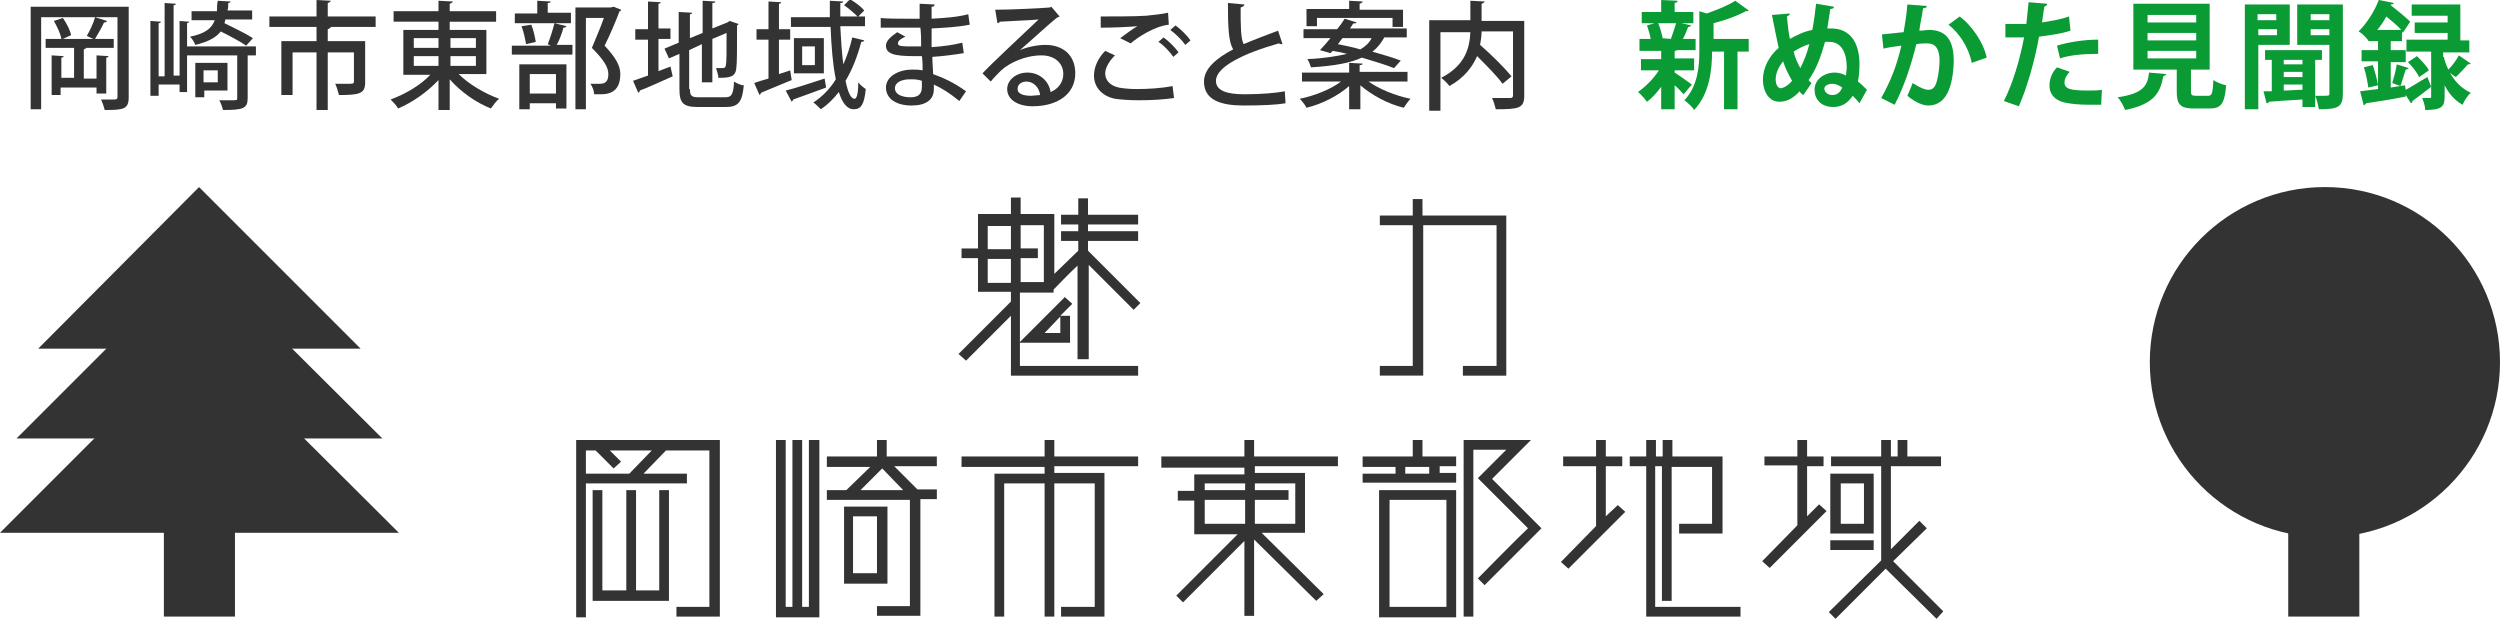
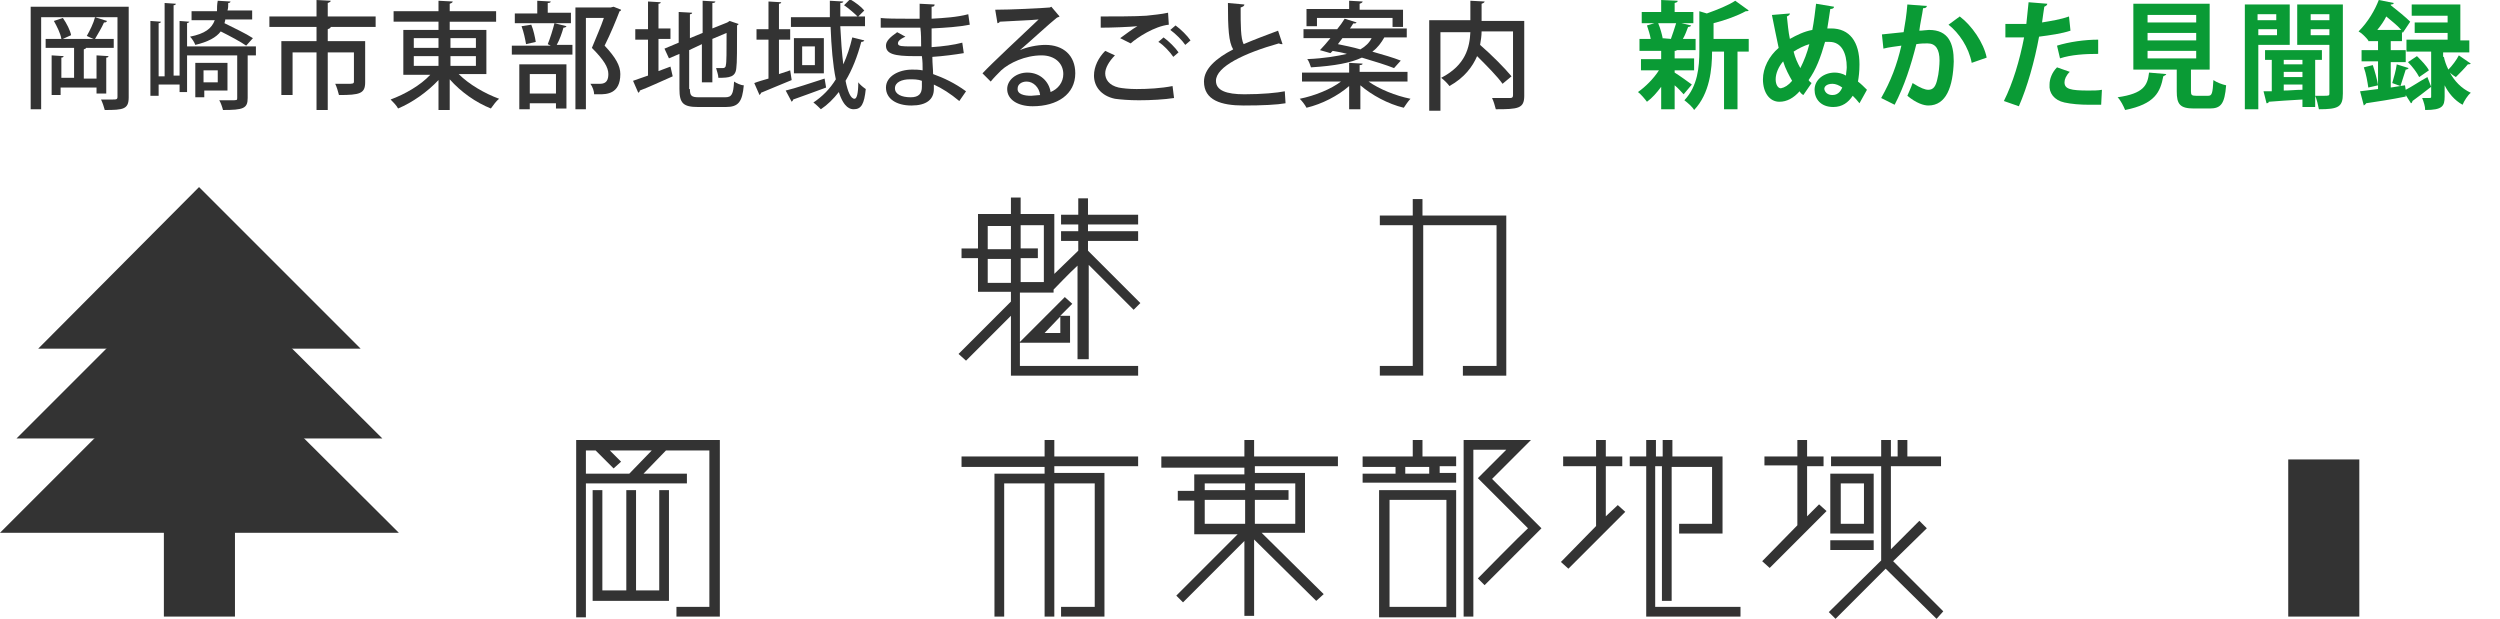
<svg xmlns="http://www.w3.org/2000/svg" version="1.1" id="レイヤー_1" x="0px" y="0px" viewBox="0 0 334.1 82.7" style="enable-background:new 0 0 334.1 82.7;" xml:space="preserve">
  <style type="text/css">
	.st0{fill:#333333;}
	.st1{fill:#0A9B35;}
</style>
  <g>
    <g>
      <path class="st0" d="M136.4,48.9h15.7v1.3h-17v-8l-6,6l-1-0.9l7-7v-1.3h-4.4v-4.5h-2.2v-1.3h2.2v-4.6h4.4v-2.2h1.3v2.2h4.5v8    l3.2-3.1v-1.3h-2.3v-1.3h2.3v-0.9h-2.3v-1.3h2.3v-2.2h1.3v2.2h6.7v1.3h-6.7v0.9h6.7v1.3h-6.7v1.3l7,7l-0.9,0.9l-6-6V48H144V35.5    c-1.1,1-2.8,2.8-3.2,3.2v0.4h-4.5v6.6l6-6l1,0.9l-1.6,1.6h1.3v3.6h-6.7V48.9z M132,33.3h3.1v-3.1H132V33.3z M132,37.8h3.1v-3.2    H132V37.8z M136.4,30.1v3.1h2.3v1.3h-2.3v3.2h3.1v-7.6H136.4z M139.6,44.5h2.1v-2.2L139.6,44.5z" />
      <path class="st0" d="M201.3,28.8v21.4h-5.8v-1.3h4.5V30.1h-9.8v20.1h-5.8v-1.3h4.4V30.1h-4.4v-1.3h4.4v-2.2h1.3v2.2H201.3z" />
      <path class="st0" d="M96.2,58.8v23.6h-5.8v-1.3h4.4V60.2H89L86,63.3h5.8v1.3H78.3v17.9H77V58.8H96.2z M87.1,60.2h-5.6l1.5,1.5    l-1,0.9l-2.4-2.4h-1.3v3.1h5.8L87.1,60.2z M88.1,65.5h1.3v14.8H79.2V65.5h1.3v13.4h3.2V65.5H85v13.4h3.1V65.5z" />
-       <path class="st0" d="M108.2,58.8h1.3v23.7h-5.8V58.8h1.3v22.3h0.9V58.8h1.3v22.3h0.9V58.8z M119.5,62.3l3.1,3.1h2.6v1.3H123v15.6    h-5.8v-1.3h4.4V66.8h-11.1v-1.3h2.6l3.2-3.1h-5.8V61h6.7v-2.2h1.3V61h6.7v1.3H119.5z M118.6,78h-5.8V67.7h5.8V78z M117.2,76.7V69    h-3.2v7.6H117.2z M120.7,65.5l-2.8-2.9l-2.9,2.9H120.7z" />
      <path class="st0" d="M140.9,62.3v0.9h6.7v19.2h-5.8v-1.3h4.5V64.6h-5.4v17.8h-1.3V64.6h-5.4v17.8h-1.3V63.3h6.7v-0.9h-11.1V61    h11.1v-2.2h1.3V61h11.2v1.3H140.9z" />
      <path class="st0" d="M167.7,62.3v0.9h6.7v8h-5.8l8.3,8.2l-1,0.9l-8.3-8.2v10.2h-1.3V72.3l-8.2,8.2l-0.9-0.9l8.2-8.2h-5.8v-4.5    h-2.2v-1.3h2.2v-2.2h6.7v-0.9h-11.1V61h11.1v-2.2h1.3V61h11.2v1.3H167.7z M161,65.5h5.4v-0.9H161V65.5z M161,70h5.4v-3.2H161V70z     M167.7,64.6v0.9h4.5v1.3h-4.5V70h5.4v-5.4H167.7z" />
      <path class="st0" d="M182.1,64.6v-1.3h4.4v-0.9h-4.4V61h6.7v-2.2h1.3V61h4.5v1.3h-2.2v0.9h2.2v1.3H182.1z M194.6,65.5v17h-10.3    v-17H194.6z M193.3,66.8h-7.6v14.3h7.6V66.8z M187.8,63.3h3.2v-0.9h-3.2V63.3z M206,70.6l-7.6,7.6l-0.9-0.9c0,0,5.8-5.9,6.7-6.7    l-6.7-6.7l3.8-3.8h-4.4v22.3h-1.3V58.8h9c0,0-4.4,4.4-5.2,5.2L206,70.6z" />
      <path class="st0" d="M217.2,68.4l-7.6,7.6l-1-0.9l4.7-4.8v-8h-4.4V61h4.4v-2.2h1.3V61h2.2v1.3h-2.2V69l1.6-1.5L217.2,68.4z     M232.6,81.1v1.3H220V62.3h-2.2V61h2.2v-2.2h1.3V61h0.9v-2.2h1.3V61h6.7v10.3h-5.8V70h4.4v-7.6h-5.4v17.9h-1.3V62.3h-0.9v18.8    H232.6z" />
      <path class="st0" d="M243.1,67.4l1,0.9l-7.6,7.6l-1-0.9l4.7-4.8v-8h-4.4V61h4.4v-2.2h1.3V61h2.2v1.3h-2.2V69L243.1,67.4z     M258.8,82.7L252,76l-6.7,6.7l-0.9-0.9l7-6.9V62.3h-6.7V61h6.7v-2.2h1.3V61h0.9v-2.2h1.3V61h4.5v1.3h-6.7v11.1l3.8-3.8l1,1    l-4.5,4.4l6.7,6.7L258.8,82.7z M250.4,71.3h-5.8v-8h5.8V71.3z M250.4,73.5h-5.8v-1.3h5.8V73.5z M249.1,64.6H246V70h3.1V64.6z" />
    </g>
    <g>
      <g>
        <polygon class="st0" points="0,71.2 26.6,44.6 53.3,71.2    " />
        <polygon class="st0" points="2.2,58.6 26.6,34.2 51.1,58.6    " />
        <polygon class="st0" points="5.1,46.6 26.6,25 48.2,46.6    " />
        <rect x="21.9" y="61.4" class="st0" width="9.5" height="21" />
      </g>
      <g>
        <rect x="305.8" y="61.4" class="st0" width="9.5" height="21" />
-         <circle class="st0" cx="310.7" cy="48.4" r="23.4" />
      </g>
    </g>
  </g>
  <g>
    <path class="st0" d="M17.2,0.9v12.1c0,1.6-0.7,1.7-3.2,1.7c-0.1-0.4-0.3-1-0.5-1.4c0.5,0,1.1,0,1.4,0c0.7,0,0.8,0,0.8-0.4V2.3H5.5   v12.3H4.1V0.9H17.2z M14.2,12.5h-1.3v-0.8H8.1v1H6.9V7.4l1.6,0.1c0,0.1-0.1,0.2-0.3,0.2v2.7h1.7V6.4H6.1V5.2h2.1   C8.1,4.5,7.6,3.5,7.2,2.8l1.2-0.4c0.5,0.7,1,1.7,1.1,2.3L8.4,5.2h4.1c-0.3-0.1-0.7-0.3-0.9-0.4c0.4-0.7,0.9-1.7,1.1-2.5l1.6,0.5   C14.2,3,14.1,3,13.9,3c-0.3,0.7-0.8,1.5-1.2,2.2h2.5v1.2h-3.7c0,0.1-0.1,0.1-0.3,0.2v3.9h1.7V7.4l1.6,0.1c0,0.1-0.1,0.2-0.3,0.2   V12.5z" />
    <path class="st0" d="M34.2,6.1v1.3h-1.1v5.7c0,1.4-0.6,1.6-3.3,1.6c-0.1-0.4-0.3-1-0.5-1.3c0.5,0,1.1,0,1.5,0c0.9,0,0.9,0,0.9-0.3   V7.4H25v4.9h-1v-1h-2.8v1.5h-1.1v-10l1.4,0.1c0,0.1-0.1,0.2-0.3,0.2v7.1h0.8V0.4l1.5,0.1c0,0.1-0.1,0.2-0.3,0.2v9.4H24V2.8l1.3,0.1   C25.3,3,25.2,3,25,3.1v3.1H34.2z M30.1,2.7c0,0.1-0.1,0.3-0.1,0.4c1.2,0.6,2.9,1.4,3.8,2l-0.9,1c-0.7-0.5-2.2-1.3-3.4-1.9   c-0.6,0.8-1.7,1.4-3.4,1.8c-0.1-0.3-0.4-0.8-0.7-1.1c2-0.4,2.9-1.1,3.3-2.2h-3.1V1.5H29C29,1,29,0.6,29.1,0.1l1.7,0.1   c0,0.1-0.1,0.2-0.3,0.2c0,0.4,0,0.7-0.1,1h3.3v1.2H30.1z M30.4,12.1h-3.1V13h-1.2V8.4h4.3V12.1z M29.1,9.4h-1.9v1.6h1.9V9.4z" />
    <path class="st0" d="M50.2,2.2v1.4h-6.3v0h0.3c0,0.1-0.1,0.2-0.4,0.3v1.6h5V11c0,1.5-0.7,1.7-3.5,1.7c-0.1-0.4-0.3-1.1-0.5-1.5   c0.6,0,1.2,0,1.6,0c0.7,0,0.9,0,0.9-0.3V7h-3.5v7.7h-1.5V7h-3.2v5.7h-1.5V5.5h4.7V3.6H36V2.2h6.3V0l1.9,0.1c0,0.1-0.1,0.2-0.4,0.3   v1.8H50.2z" />
    <path class="st0" d="M65.1,9.9h-3.8c1.4,1.4,3.5,2.6,5.4,3.3c-0.4,0.3-0.8,0.9-1.1,1.3c-2-0.8-4-2.2-5.5-3.9v4.1h-1.5v-4   c-1.5,1.6-3.5,3-5.4,3.8c-0.2-0.4-0.7-0.9-1-1.2c1.9-0.7,4-1.9,5.3-3.3h-3.6V4h4.7V2.9h-6V1.5h6V0.1l1.9,0.1c0,0.1-0.1,0.2-0.4,0.3   v1h6.2v1.4h-6.2V4h4.9V9.9z M55.3,5.1v1.3h3.3V5.1H55.3z M55.3,7.5v1.3h3.3V7.5H55.3z M63.6,5.1h-3.4v1.3h3.4V5.1z M63.6,8.7V7.5   h-3.4v1.3H63.6z" />
    <path class="st0" d="M73.2,5.9c0.3-0.7,0.7-2,0.9-2.8l1.6,0.4c0,0.1-0.2,0.2-0.4,0.2c-0.2,0.7-0.5,1.6-0.9,2.3h2.1v1.3h-8.1V6.1   h5.2L73.2,5.9z M76.3,1.8v1.3h-7.5V1.8h3V0.1l1.8,0.1c0,0.1-0.1,0.2-0.4,0.2v1.3H76.3z M69.4,14.6v-6h6.3v5.9h-1.4v-0.7h-3.5v0.8   H69.4z M71,3.3C71.3,4,71.5,5,71.6,5.6l-1.3,0.3c-0.1-0.6-0.3-1.6-0.6-2.4L71,3.3z M74.3,9.9h-3.5v2.6h3.5V9.9z M82,0.9L83,1.3   c0,0.1-0.1,0.2-0.2,0.2c-0.5,1.3-1.2,3-2,4.6c1.5,1.6,2.1,2.7,2.1,3.8c0,2.7-1.9,2.7-2.8,2.7c-0.2,0-0.4,0-0.7,0   c0-0.4-0.2-1-0.5-1.4c0.5,0,1,0,1.3,0c0.9,0,1.1-0.6,1.1-1.3c0-0.9-0.6-1.9-2.2-3.5c0.6-1.5,1.2-2.8,1.6-4h-2.4v12.2h-1.4V1h4.7   L82,0.9z" />
    <path class="st0" d="M88,9.5l1.6-0.6l0.3,1.3c-1.6,0.7-3.3,1.5-4.4,1.9c0,0.2-0.1,0.2-0.2,0.3l-0.7-1.6c0.5-0.2,1.2-0.4,2-0.7V5.3   h-1.7V3.9h1.7V0.2l1.7,0.1c0,0.1-0.1,0.2-0.3,0.2v3.3h1.6v1.4H88V9.5z M92.2,11.9c0,0.9,0.2,1.1,1.2,1.1h3.5c0.9,0,1.1-0.4,1.2-2.1   c0.3,0.2,0.9,0.5,1.3,0.5c-0.2,2.2-0.7,2.9-2.4,2.9h-3.7c-2,0-2.5-0.5-2.5-2.4V7.2l-1.4,0.6l-0.6-1.3l1.9-0.8V1.6l1.8,0.1   c0,0.1-0.1,0.2-0.3,0.2v3.2l1.7-0.7V0.1l1.7,0.1c0,0.1-0.1,0.2-0.4,0.2v3.4l2-0.8l0.3-0.2l1.2,0.4c0,0.1-0.1,0.1-0.2,0.2   c0,3,0,5.1-0.1,5.7c-0.1,1.2-0.9,1.3-2.4,1.3c0-0.4-0.2-0.9-0.3-1.3c0.3,0,0.8,0,0.9,0c0.2,0,0.4-0.1,0.4-0.4   c0.1-0.3,0.1-1.8,0.1-4.3l-1.9,0.8v5.8h-1.4V5.9l-1.7,0.8V11.9z" />
    <path class="st0" d="M105.6,9.4l0.2,1.3c-1.5,0.6-3.1,1.3-4.1,1.7c0,0.1-0.1,0.2-0.2,0.3l-0.7-1.6c0.5-0.2,1.2-0.4,1.9-0.6V5.3   h-1.6V3.9h1.6V0.2l1.7,0.1c0,0.1-0.1,0.2-0.3,0.2v3.4h1.5v1.4h-1.5v4.6L105.6,9.4z M105,12.1c1.3-0.3,3.3-1,5.2-1.6l0.2,1.2   c-1.6,0.6-3.3,1.2-4.4,1.6c0,0.1-0.1,0.2-0.2,0.3L105,12.1z M112.3,3.6c0.1,1.8,0.2,3.5,0.4,5c0.5-1.1,0.9-2.3,1.2-3.6l1.6,0.4   c0,0.1-0.2,0.2-0.4,0.2c-0.5,1.9-1.2,3.7-2.1,5.2c0.3,1.5,0.7,2.4,1.2,2.4c0.3,0,0.5-0.7,0.5-2.2c0.2,0.3,0.7,0.7,1,0.9   c-0.2,2-0.6,2.7-1.6,2.7c-0.4,0-1.3-0.1-2-2.3c-0.7,0.9-1.5,1.7-2.4,2.3c-0.2-0.2-0.7-0.7-1-0.9c1.2-0.8,2.2-1.8,3-3.1   c-0.4-1.9-0.6-4.4-0.7-7h-5.3V2.3h5.2c0-0.7,0-1.4,0-2.2l1.8,0.1c0,0.1-0.1,0.2-0.4,0.2v1.8h2.3c-0.4-0.4-1.2-1.1-1.8-1.5l0.8-0.8   c0.7,0.4,1.5,1,1.9,1.5l-0.8,0.8h0.9v1.3H112.3z M106.1,5.1h4v4.7h-4V5.1z M108.9,8.7V6.2h-1.7v2.5H108.9z" />
    <path class="st0" d="M117.6,2.4c1,0.1,2.3,0.1,3.5,0.1c0.6,0,1.2,0,1.8,0c0-0.7,0-1.5,0-2l2,0.1c0,0.2-0.1,0.3-0.4,0.3   c0,0.4,0,1.1,0,1.6c1.7-0.1,3.4-0.2,4.9-0.6l0.2,1.4c-1.5,0.3-3.2,0.4-5.1,0.5l0,2.5c1.5-0.1,3-0.3,4.1-0.6l0.2,1.4   c-1.2,0.2-2.7,0.4-4.2,0.5c0,0.9,0.1,1.7,0.1,2.3c1.4,0.5,2.9,1.2,4.4,2.3l-0.9,1.3c-1.2-1-2.3-1.7-3.4-2.2v0.6c0,1.4-1,2.2-3,2.2   c-2,0-3.4-0.9-3.4-2.4c0-1.5,1.7-2.4,3.5-2.4c0.4,0,0.9,0,1.4,0.1c0-0.6,0-1.2-0.1-1.9c-0.3,0-0.7,0-1,0c-2.7,0-3.8-0.3-3.8-1.4   c0-0.6,0.5-1.1,1.5-1.8l1.1,0.6c-0.9,0.4-1,0.7-1,0.9c0,0.4,0.6,0.4,1.8,0.4c0.4,0,0.9,0,1.3,0c0-0.9,0-1.7-0.1-2.5   c-0.6,0-1.2,0-1.8,0c-1,0-2.5,0-3.5,0V2.4z M123.2,10.8c-0.5-0.2-1.1-0.2-1.6-0.2c-1.1,0-2,0.4-2,1.2c0,0.8,0.9,1.2,2.1,1.2   c1.1,0,1.5-0.5,1.5-1.4V10.8z" />
    <path class="st0" d="M136.3,6.7c0.9-0.4,2.3-0.7,3.4-0.7c2.4,0,4,1.4,4,3.8c0,2.8-2.4,4.4-5.7,4.4c-2,0-3.4-0.9-3.4-2.3   c0-1.2,1.2-2.2,2.7-2.2c1.7,0,2.9,1.2,3.1,2.6c1-0.4,1.7-1.3,1.7-2.4c0-1.5-1.2-2.5-2.9-2.5c-2.2,0-4.3,1-5.4,2   c-0.4,0.4-1,1-1.4,1.5l-1.1-1.1c1.2-1.3,5.4-5.2,7.5-7.2c-0.8,0.1-3.7,0.2-5.2,0.3c0,0.1-0.2,0.2-0.3,0.2L133,1.3   c2,0,6.2-0.2,7.3-0.3l0.2-0.1l1.1,1.3c-0.1,0.1-0.3,0.1-0.4,0.2C140.3,3.1,137.6,5.6,136.3,6.7L136.3,6.7z M137.8,12.8   c0.3,0,0.9-0.1,1.2-0.1c-0.1-1-0.9-1.8-1.8-1.8c-0.7,0-1.2,0.4-1.2,0.9C135.9,12.6,136.9,12.8,137.8,12.8z" />
    <path class="st0" d="M156.9,13.1c-1.3,0.2-3.1,0.3-4.7,0.3c-1.3,0-2.5-0.1-3.2-0.2c-1.9-0.4-2.8-1.7-2.8-3.1c0-1.2,0.6-2.4,1.5-3.3   l1.3,0.6c-0.8,0.8-1.3,1.7-1.3,2.4c0,0.8,0.5,1.6,1.8,1.9c0.5,0.1,1.4,0.2,2.4,0.2c1.5,0,3.3-0.1,4.8-0.4L156.9,13.1z M149.7,5.1   c0.7-0.5,1.6-1.2,2.3-1.6v0c-1,0.1-3.4,0.2-4.9,0.2c0-0.4,0-1.1,0-1.5c1.5,0,4.7,0,6.1-0.1c0.9-0.1,2-0.2,2.9-0.4l0.1,1.6   c-1.9,0.2-4.2,1.7-5.1,2.5L149.7,5.1z M156.8,7.6c-0.4-0.6-1.3-1.6-2-2l0.7-0.6c0.7,0.5,1.6,1.4,2,2L156.8,7.6z M158.4,6   c-0.4-0.6-1.3-1.5-2-2l0.7-0.6c0.7,0.5,1.6,1.4,2,2L158.4,6z" />
    <path class="st0" d="M171.4,5.9c0,0-0.1,0-0.1,0c-0.1,0-0.2,0-0.4-0.1c-4.6,1.3-8.4,3.1-8.4,5c0,1.3,1.4,1.8,3.8,1.8   s4.4-0.2,5.4-0.4l0.1,1.6c-1.1,0.2-3.1,0.3-5.6,0.3c-3,0-5.3-0.7-5.3-3.2c0-1.7,1.6-3.1,3.9-4.3c-0.6-1-0.7-2.8-0.7-6.2l2.2,0.2   c0,0.2-0.2,0.3-0.5,0.4c0,2.4,0,4.1,0.4,4.9c1.4-0.6,3-1.2,4.6-1.8L171.4,5.9z" />
    <path class="st0" d="M188.1,10.9h-5.2c1.4,1,3.6,1.9,5.6,2.3c-0.3,0.3-0.7,0.9-0.9,1.2c-2.1-0.5-4.3-1.7-5.8-3v3.2h-1.5v-3.1   c-1.5,1.3-3.6,2.4-5.7,2.9c-0.2-0.4-0.6-0.9-0.9-1.2c2-0.4,4.2-1.3,5.5-2.3H174V9.7h6.3V8.4l1.8,0.1c0,0.1-0.1,0.2-0.4,0.2v0.9h6.4   V10.9z M177.8,7.1l-1.4-0.4c0.4-0.4,0.9-1,1.4-1.6h-3.6V3.9h4.5c0.4-0.5,0.7-0.9,1-1.4l1.6,0.5c-0.1,0.1-0.2,0.2-0.4,0.1   c-0.2,0.2-0.3,0.5-0.5,0.7h7.6V5h-3c-0.4,0.7-0.9,1.4-1.6,1.9c1.4,0.4,2.8,0.8,3.8,1.2l-0.9,1c-1-0.4-2.6-0.9-4.3-1.4   c-1.5,0.7-3.6,1.1-6.8,1.3c-0.1-0.3-0.3-0.9-0.5-1.1c2.3-0.1,4-0.4,5.3-0.7c-0.7-0.2-1.3-0.3-1.9-0.4L177.8,7.1z M176,2.4v1.1h-1.4   V1.2h5.7V0.1l1.8,0.1c0,0.1-0.1,0.2-0.4,0.3v0.8h5.8v2.3h-1.4V2.4H176z M178.8,5.9c0.9,0.2,2,0.4,3,0.7c0.7-0.4,1.2-0.9,1.5-1.5   h-3.9L178.8,5.9z" />
    <path class="st0" d="M203.7,2.7v10.1c0,1.7-0.8,1.8-3.8,1.8c-0.1-0.4-0.3-1.1-0.5-1.5c0.6,0,1.2,0,1.7,0h0.7c0.3,0,0.4-0.1,0.4-0.4   V4.2H198c0,0.6-0.1,1.2-0.2,1.8c1.5,1.3,3.3,3.1,4.2,4.2l-1.2,1c-0.7-1-2.1-2.4-3.4-3.7c-0.6,1.4-1.7,2.9-3.7,4   c-0.2-0.3-0.7-0.8-1.1-1.1c3.3-1.7,3.8-4.1,3.9-6.1h-4v10.5H191V2.7h5.5V0.1l1.9,0.1c0,0.1-0.1,0.2-0.4,0.3v2.3H203.7z" />
    <path class="st1" d="M223.8,9.5v0.2c0.5,0.3,1.9,1.3,2.3,1.6l-1.1,1.3c-0.3-0.3-0.7-0.8-1.2-1.2v3.2H222v-3c-0.6,0.8-1.2,1.5-1.9,2   c-0.3-0.4-0.8-1-1.2-1.3c1-0.7,2.1-1.8,2.8-2.9h-2.4V7.9h2.7V6.8h-2.9V5.2h1.5c-0.1-0.6-0.3-1.2-0.5-1.8l1-0.3h-1.7V1.6h2.6V0   l2.2,0.1c0,0.2-0.1,0.2-0.4,0.3v1.2h2.5v1.5h-1.6l1.3,0.3c0,0.1-0.2,0.2-0.4,0.2c-0.2,0.5-0.4,1.1-0.7,1.6h1.7v1.5h-2.5   c-0.1,0.1-0.2,0.1-0.3,0.1v1h2.6v1.6H223.8z M223.3,5.2c0.2-0.6,0.5-1.4,0.7-2.1h-2.4c0.3,0.7,0.5,1.5,0.6,2l-0.1,0L223.3,5.2   L223.3,5.2z M233.7,5.2v1.7h-1.5v7.7h-1.8V6.9h-1.6c0,2.3-0.3,5.6-2.4,7.8c-0.2-0.4-0.9-1-1.3-1.3c1.8-1.9,2-4.5,2-6.6V1.5l1,0.3   c1.4-0.5,2.9-1.1,3.8-1.7l1.8,1.3c-0.1,0.1-0.2,0.1-0.4,0.1c-1.1,0.6-2.7,1.2-4.3,1.6v2.1H233.7z" />
    <path class="st1" d="M239.2,1.8c0,0.2-0.2,0.3-0.4,0.4c0.1,0.9,0.2,2.1,0.4,3c0.9-0.5,1.9-1,3-1.2c0.2-1,0.4-2.6,0.5-3.5l2.4,0.4   c0,0.2-0.2,0.3-0.5,0.3c-0.1,0.8-0.3,1.9-0.4,2.6c0.1,0,0.1,0,0.5,0c2.5,0,3.8,1.8,3.8,4.8c0,1-0.1,1.7-0.2,2.3   c0.4,0.3,0.8,0.7,1.2,1.1l-1,1.8c-0.3-0.4-0.6-0.7-0.9-1c-0.6,0.9-1.4,1.5-2.6,1.5c-1.7,0-2.5-1.1-2.5-2.3c0-1.4,1.3-2.3,2.7-2.3   c0.4,0,1,0.1,1.5,0.4c0-0.3,0.1-0.8,0.1-1.1c0-1.9-0.7-3.4-2.3-3.4c-0.2,0-0.4,0-0.6,0c-0.6,2.1-1.2,3.7-2.2,5.1   c0.1,0.2,0.3,0.3,0.4,0.4l-1.1,1.6c-0.2-0.1-0.4-0.3-0.5-0.5c-0.8,0.9-1.7,1.4-2.7,1.4c-1.3,0-2.2-1.2-2.2-3c0-1.5,0.8-3.1,2.1-4.2   c-0.3-1.4-0.6-2.9-0.9-4.4L239.2,1.8z M239.5,10.8c-0.4-0.7-0.9-1.6-1.2-2.6c-0.6,0.7-1,1.6-1,2.4c0,0.7,0.3,1.2,0.7,1.2   C238.5,11.7,239,11.4,239.5,10.8z M241.8,5.9c-0.7,0.2-1.5,0.6-2.1,1c0.2,0.8,0.5,1.5,0.9,2.2C241.1,8.1,241.5,7.1,241.8,5.9z    M244.9,12.7c0.9,0,1.2-0.8,1.3-1c-0.4-0.3-0.9-0.5-1.3-0.5c-0.7,0-1.1,0.3-1.1,0.7C243.9,12.4,244.3,12.7,244.9,12.7z" />
    <path class="st1" d="M257.5,0.8c0,0.2-0.2,0.3-0.5,0.3c-0.1,0.8-0.4,2.1-0.5,3c0.4,0,1-0.1,1.3-0.1c2.6,0,3.3,1.8,3.3,4.2v0   c-0.1,3.4-1,5.9-3.4,5.9c-0.6,0-1.6-0.3-2.8-1.3c0.2-0.5,0.5-1.1,0.7-1.7c1.1,0.7,1.7,0.9,2.1,0.9c0.7,0,1-0.5,1.2-1.4   c0.2-0.7,0.3-2,0.3-2.5c0-1.5-0.5-2.3-1.6-2.3c-0.4,0-0.9,0-1.5,0.1c-0.7,2.8-1.6,5.6-2.9,8.1l-1.8-0.9c1.3-2.3,2.1-4.4,2.7-7   c-0.6,0.1-1.7,0.2-2.4,0.4l-0.2-1.9l2.9-0.3c0.2-1.1,0.4-2.4,0.5-3.7L257.5,0.8z M263.5,8.4c-0.4-2.1-1.7-4-3.1-5.1l1.5-1.1   c1.6,1.2,3.2,3.5,3.6,5.5L263.5,8.4z" />
    <path class="st1" d="M276.7,4.1c-1.2,0.4-2.7,0.6-4.2,0.8c-0.6,3.3-1.6,6.8-2.7,9.3l-2-0.7c1.2-2.4,2.1-5.4,2.7-8.5   c-0.2,0-1.3,0-1.6,0c-0.3,0-0.6,0-0.9,0l0-1.8c0.5,0,1.3,0,2,0c0.2,0,0.5,0,0.8,0c0.1-0.9,0.2-2,0.3-2.9l2.5,0.2   c0,0.2-0.2,0.3-0.4,0.4c-0.1,0.6-0.2,1.4-0.3,2.1c1.2-0.2,2.5-0.4,3.6-0.8L276.7,4.1z M280.8,14c-0.5,0-1,0-1.6,0   c-1.2,0-2.4-0.1-3.3-0.3c-1.4-0.3-2.1-1.3-2-2.4c0-0.7,0.3-1.6,1-2.3l1.7,0.6c-0.5,0.5-0.7,1-0.7,1.4c0,0.9,0.8,1.1,3.2,1.1   c0.6,0,1.3,0,1.8-0.1L280.8,14z M274.9,6.1c1.6-0.5,3.7-0.8,5.5-0.8v1.9c-1.7,0-3.6,0.1-5.1,0.6L274.9,6.1z" />
    <path class="st1" d="M289.5,9.9c0,0.1-0.2,0.2-0.4,0.3c-0.4,2.1-1.1,3.7-5.1,4.5c-0.2-0.5-0.6-1.3-1-1.7c3.5-0.5,4-1.6,4.2-3.3   L289.5,9.9z M292.8,12.2c0,0.5,0.1,0.6,0.7,0.6h1.6c0.5,0,0.6-0.3,0.7-2.1c0.4,0.3,1.2,0.6,1.7,0.7c-0.2,2.5-0.7,3.1-2.2,3.1h-2.1   c-1.9,0-2.3-0.6-2.3-2.3V9.3h-5.8V0.5h10.2v8.8h-2.5V12.2z M287,2v1h6.5V2H287z M287,4.4v1h6.5v-1H287z M287,6.8v1h6.5v-1H287z" />
    <path class="st1" d="M306,6h-4.2v8.6h-1.8v-14h6V6z M304.2,1.9h-2.5v0.8h2.5V1.9z M301.8,4.7h2.5V3.9h-2.5V4.7z M310.3,8h-0.9v6.3   h-1.7v-1c-1.7,0.1-3.4,0.2-4.5,0.3c0,0.1-0.1,0.2-0.3,0.2l-0.4-1.6l1.1,0V8h-0.9V6.7h7.6V8z M307.7,8.6V8h-2.5v0.6H307.7z    M307.7,10.3V9.6h-2.5v0.7H307.7z M305.2,11.3v0.8c0.8,0,1.6-0.1,2.5-0.1v-0.7H305.2z M313.1,0.6v11.9c0,1.8-0.6,2.1-3.2,2.1   c-0.1-0.5-0.3-1.4-0.5-1.8c0.4,0,0.8,0,1.1,0c0.7,0,0.8,0,0.8-0.3V6H307V0.6H313.1z M311.3,1.9h-2.5v0.8h2.5V1.9z M308.8,4.7h2.5   V3.9h-2.5V4.7z" />
    <path class="st1" d="M321.5,12c0.8-0.4,1.8-1.1,2.9-1.7l0.5,1.3c-0.9,0.7-1.8,1.4-2.5,1.9c0,0.1-0.1,0.3-0.2,0.3l-0.7-1.1l0,0.2   c-1.9,0.4-4,0.7-5.3,0.9c0,0.1-0.2,0.2-0.3,0.3l-0.5-1.9c0.7-0.1,1.5-0.2,2.4-0.3V8.2h-2.2V6.7h2.2V5.5h-1.3V5.4l0,0   c-0.3-0.4-0.9-1-1.3-1.2c1.3-1.3,2.2-2.9,2.7-4.2l2,0.4c0,0.1-0.1,0.2-0.4,0.2l0,0.1c0.9,0.7,2,1.6,2.6,2.2l-1,1.5l-0.1-0.2v1.3   h-1.5v1.2h2v1.6h-2v3.4l1.9-0.3L321.5,12z M316.5,11.7c-0.1-0.7-0.3-1.9-0.6-2.7l1.2-0.3c0.3,0.9,0.6,2,0.7,2.7L316.5,11.7z    M320.9,4c-0.5-0.6-1.3-1.2-2-1.8c-0.3,0.6-0.7,1.2-1.2,1.8H320.9z M321.9,9.1c-0.1,0.1-0.2,0.2-0.4,0.2c-0.2,0.6-0.5,1.6-0.7,2.2   l-1.1-0.4c0.2-0.7,0.5-1.7,0.6-2.5L321.9,9.1z M326.6,7.6c0.1,0.5,0.3,1.1,0.6,1.7c0.5-0.5,1.1-1.3,1.4-1.9l1.6,1.1   c-0.1,0.1-0.3,0.1-0.4,0.1c-0.4,0.5-1.1,1.2-1.6,1.7c0,0-0.5-0.3-0.8-0.6c0.6,1.1,1.5,2.1,2.8,2.7c-0.4,0.3-0.9,1.1-1.1,1.6   c-1.1-0.6-1.9-1.6-2.4-2.6v1.5c0,1.3-0.3,1.8-2.6,1.8c0-0.5-0.2-1.1-0.4-1.6c0.2,0,0.4,0,0.6,0c0.6,0,0.6,0,0.6-0.2V6.9h-3.3V5.3   h5.5V4.4h-4.4V3h4.4V2.1h-4.8V0.6h6.5v4.8h1.2v1.6h-3.5V7.6z M323,7.5c0.6,0.6,1.3,1.3,1.6,1.9l-1.3,0.9c-0.3-0.6-0.9-1.4-1.5-2   L323,7.5z" />
  </g>
</svg>